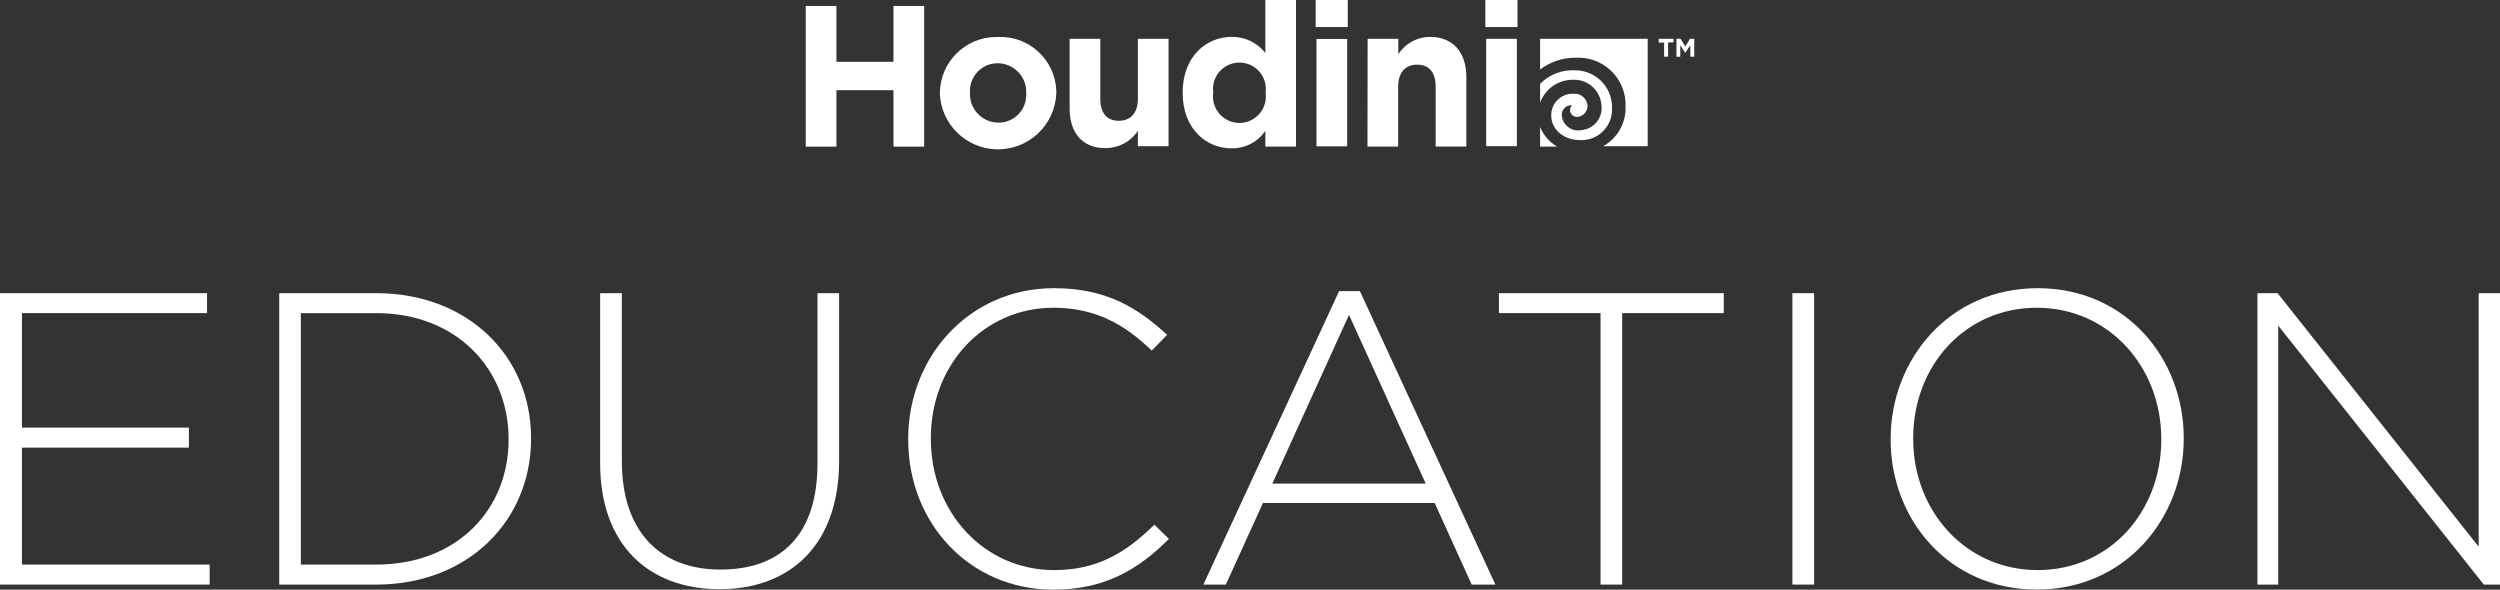
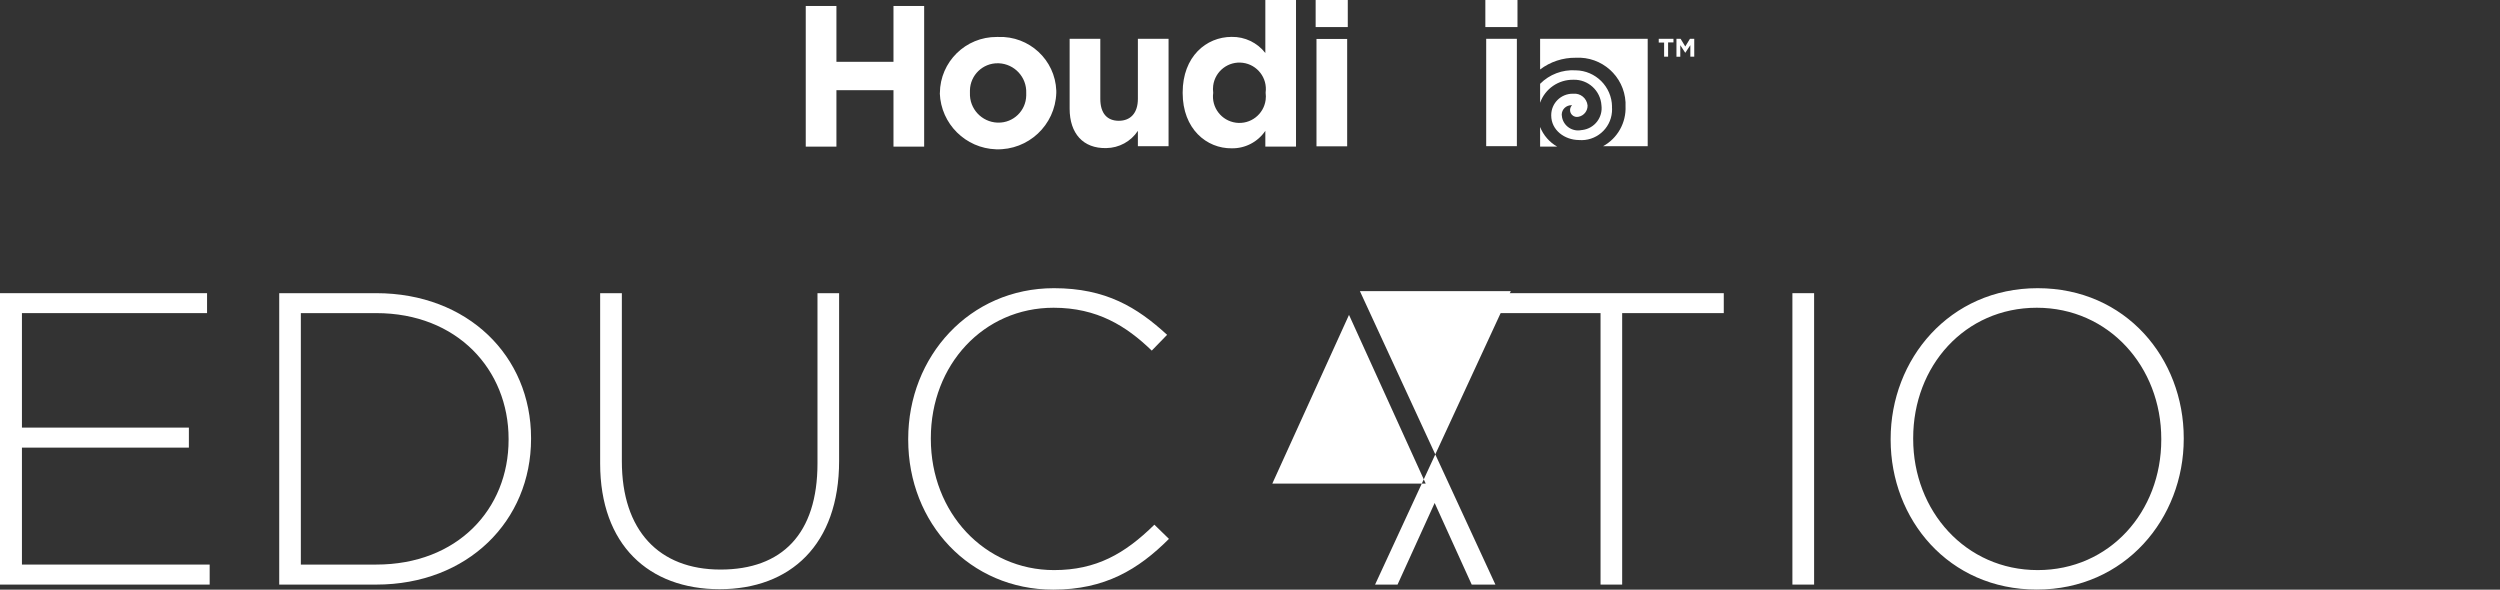
<svg xmlns="http://www.w3.org/2000/svg" id="Layer_1" data-name="Layer 1" viewBox="0 0 326 76.89">
  <rect x="0" y="0" width="326" height="76.89" fill="#333333" stroke="none" />
  <defs>
    <style>
      .cls-1 {
        fill: #fff;
      }
    </style>
  </defs>
  <path class="cls-1" d="M105.07.78h4v7.28h7.44V.78h4v18.34h-4v-7.36h-7.44v7.36h-4V.78Z" />
  <path class="cls-1" d="M122.56,12.18v-.05c.03-4.07,3.36-7.34,7.43-7.31.06,0,.13,0,.19,0,4.02-.15,7.41,2.98,7.56,7,0,.08,0,.16,0,.24v.06c-.14,4.2-3.65,7.48-7.85,7.35-3.98-.13-7.19-3.32-7.34-7.3h0ZM133.82,12.18v-.05c.08-2.06-1.52-3.79-3.58-3.88-.04,0-.08,0-.11,0-1.98-.03-3.61,1.55-3.65,3.53,0,.09,0,.18,0,.28v.06c-.08,2.06,1.53,3.79,3.59,3.87.03,0,.07,0,.1,0,1.98.03,3.61-1.55,3.65-3.53,0-.09,0-.18,0-.28h0Z" />
  <path class="cls-1" d="M139.48,14.17V5.06h4v7.83c0,1.89.89,2.86,2.41,2.86s2.49-1,2.49-2.86v-7.83h4v14h-4v-2c-.91,1.39-2.46,2.23-4.12,2.25-3.03.07-4.78-1.92-4.78-5.14Z" />
  <path class="cls-1" d="M154.22,12.13v-.07c0-4.68,3.07-7.25,6.39-7.25,1.71-.03,3.34.75,4.39,2.1V0h4v19.12h-4v-2.06c-.98,1.45-2.63,2.31-4.38,2.28-3.28.04-6.4-2.53-6.4-7.21ZM165.04,12.13v-.07c.25-1.89-1.08-3.62-2.97-3.87-1.89-.25-3.62,1.08-3.87,2.97-.04.3-.04.61,0,.91v.06c-.25,1.89,1.08,3.62,2.97,3.87,1.89.25,3.62-1.08,3.87-2.97.04-.3.04-.61,0-.91h0Z" />
  <path class="cls-1" d="M171.56,0h4.19v3.53h-4.19V0ZM171.67,5.08h4v14h-4V5.08Z" />
-   <path class="cls-1" d="M178.34,5.06h4v2c.9-1.39,2.45-2.24,4.11-2.25,3,0,4.76,2,4.76,5.21v9.09h-4v-7.82c0-1.89-.89-2.86-2.41-2.86s-2.48,1-2.48,2.86v7.83h-4l.02-14.06Z" />
  <path class="cls-1" d="M193.69,0h4.19v3.53h-4.19V0ZM193.8,5.06h4v14h-4V5.06Z" />
  <path class="cls-1" d="M200.83,16.56v2.56h2.23c-1.01-.57-1.8-1.48-2.23-2.56Z" />
  <path class="cls-1" d="M210.21,13.9c-.04-2.6-2.14-4.69-4.74-4.73-1.73-.11-3.42.53-4.64,1.76v2.47c.65-1.83,2.4-3.03,4.34-3,1.92-.06,3.54,1.42,3.66,3.34.2,1.57-.9,3-2.47,3.21-.04,0-.08,0-.12.01-1.15.25-2.29-.47-2.54-1.62-.03-.13-.04-.25-.05-.38,0-.7.58-1.25,1.28-1.24.02,0,.05,0,.07,0-.35.35-.35.92,0,1.27.23.23.56.31.87.23.69-.15,1.17-.77,1.15-1.47-.1-.94-.93-1.62-1.87-1.53-.02,0-.04,0-.07,0-1.55,0-2.8,1.25-2.8,2.8,0,.01,0,.02,0,.03,0,1.93,1.75,3.19,3.6,3.21,2.2.19,4.14-1.45,4.32-3.65.02-.24.02-.48,0-.72Z" />
  <path class="cls-1" d="M200.83,5.06v4c1.33-1.01,2.97-1.55,4.64-1.53,3.4-.19,6.31,2.4,6.5,5.8,0,.17.01.33,0,.5.1,2.16-1.03,4.19-2.92,5.23h5.81V5.06h-14.04Z" />
  <path class="cls-1" d="M217,5.55h-.7v-.49h1.92v.47h-.7v1.86h-.52v-1.84Z" />
  <path class="cls-1" d="M218.6,5.06h.55l.61,1,.61-1h.56v2.33h-.51v-1.5l-.66,1h0l-.65-1v1.51h-.5v-2.34Z" />
  <path class="cls-1" d="M0,38.23h27v2.6H2.86v14.93h21.77v2.61H2.86v15.25h24.48v2.61H0v-38Z" />
  <path class="cls-1" d="M36.41,38.23h12.65c11.94,0,20.19,8.2,20.19,18.89v.11c0,10.69-8.25,19-20.19,19h-12.65v-38ZM39.23,40.83v32.79h9.83c10.58,0,17.26-7.22,17.26-16.28v-.11c0-9-6.68-16.4-17.26-16.4h-9.83Z" />
  <path class="cls-1" d="M78.26,60.43v-22.2h2.83v21.93c0,9,4.83,14.11,12.86,14.11s12.65-4.66,12.65-13.84v-22.2h2.82v21.88c0,10.91-6.35,16.72-15.58,16.72s-15.58-5.77-15.58-16.4Z" />
  <path class="cls-1" d="M118.43,57.34v-.11c0-10.75,8-19.65,19-19.65,6.78,0,10.85,2.5,14.76,6.08l-2,2.06c-3.31-3.2-7.11-5.59-12.81-5.59-9.12,0-16,7.44-16,17v.11c0,9.61,7,17.1,16.07,17.1,5.48,0,9.22-2.12,13.08-5.92l1.9,1.85c-4,4-8.36,6.62-15.09,6.62-10.87,0-18.91-8.64-18.91-19.55Z" />
-   <path class="cls-1" d="M174.62,37.96h2.71l17.67,38.27h-3.09l-4.83-10.64h-22.39l-4.84,10.64h-2.93l17.7-38.27ZM185.91,63.06l-10-22-10,22h20Z" />
+   <path class="cls-1" d="M174.62,37.96h2.71l17.67,38.27h-3.09l-4.83-10.64l-4.84,10.64h-2.93l17.7-38.27ZM185.91,63.06l-10-22-10,22h20Z" />
  <path class="cls-1" d="M208.71,40.83h-13.25v-2.6h29.32v2.6h-13.25v35.4h-2.82v-35.4Z" />
  <path class="cls-1" d="M233.73,38.23h2.83v38h-2.83v-38Z" />
  <path class="cls-1" d="M246.54,57.34v-.11c0-10.37,7.66-19.65,19.17-19.65s19.05,9.17,19.05,19.54v.11c0,10.37-7.65,19.65-19.16,19.65s-19.06-9.17-19.06-19.54ZM281.83,57.34v-.11c0-9.39-6.84-17.1-16.23-17.1s-16.12,7.6-16.12,17v.11c0,9.39,6.84,17.1,16.23,17.1s16.12-7.61,16.12-17h0Z" />
-   <path class="cls-1" d="M294.37,38.23h2.63l26.22,33.06v-33.06h2.78v38h-2.11l-26.81-33.77v33.77h-2.71v-38Z" />
</svg>